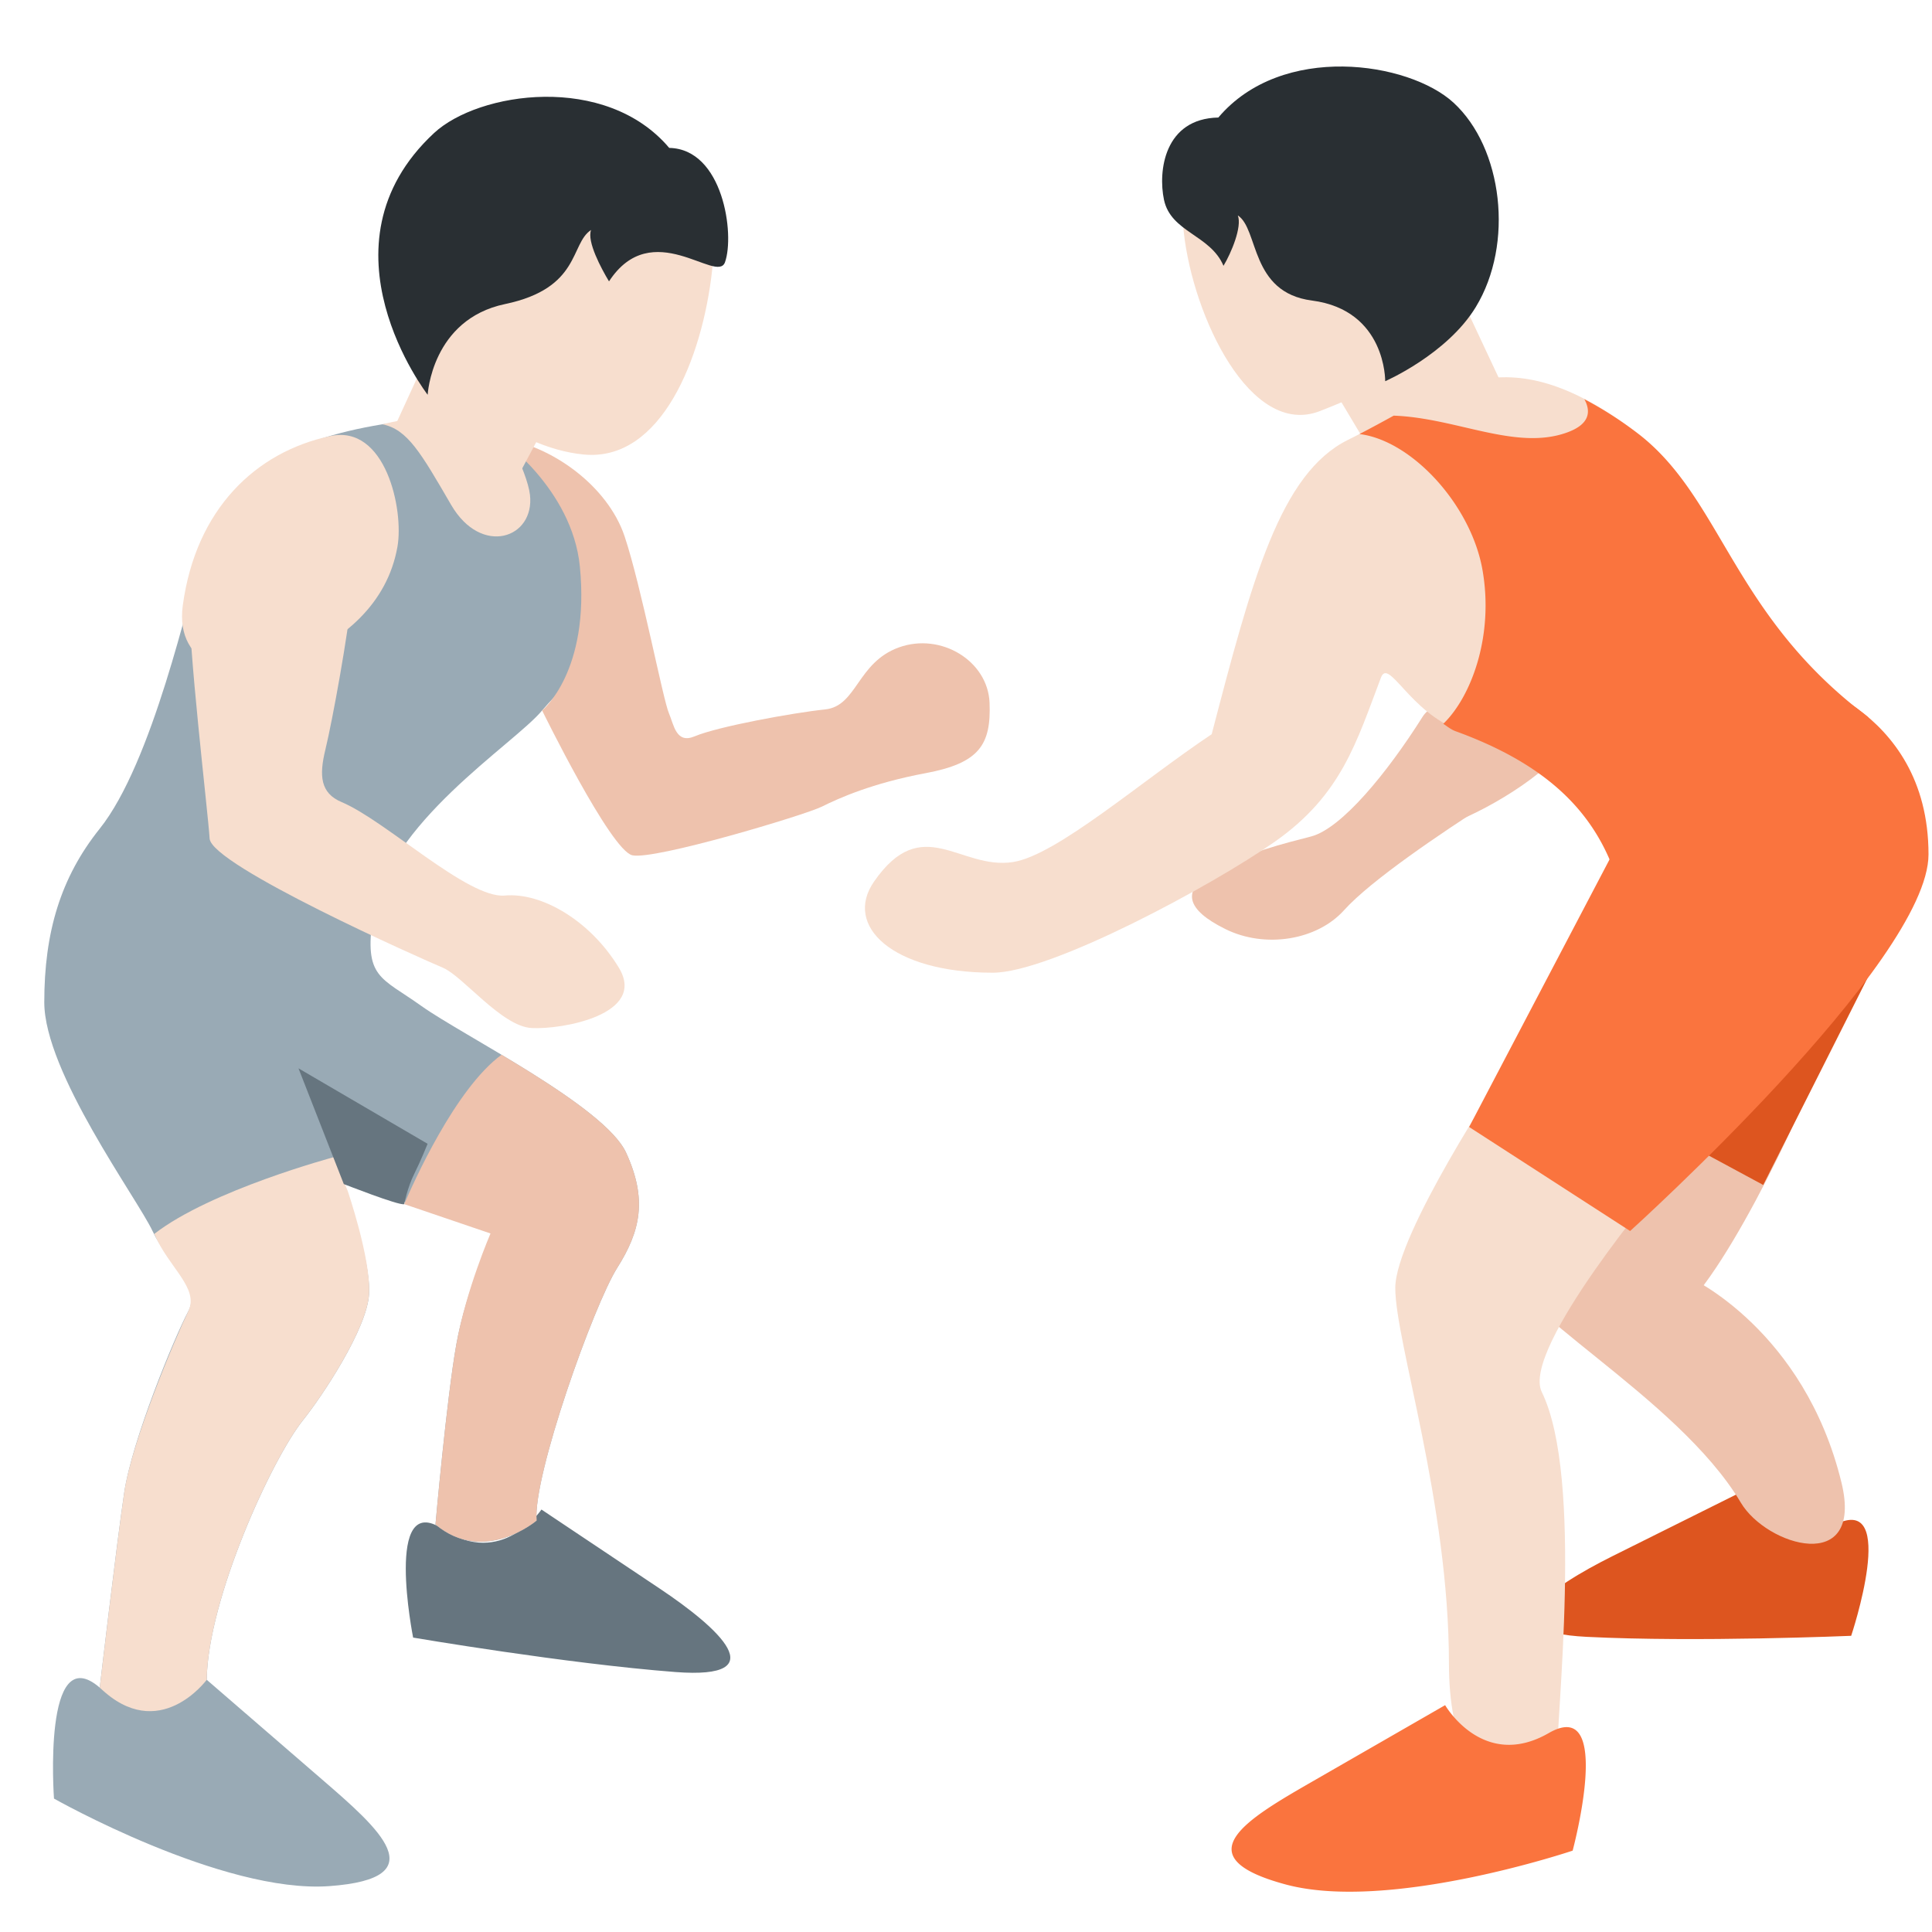
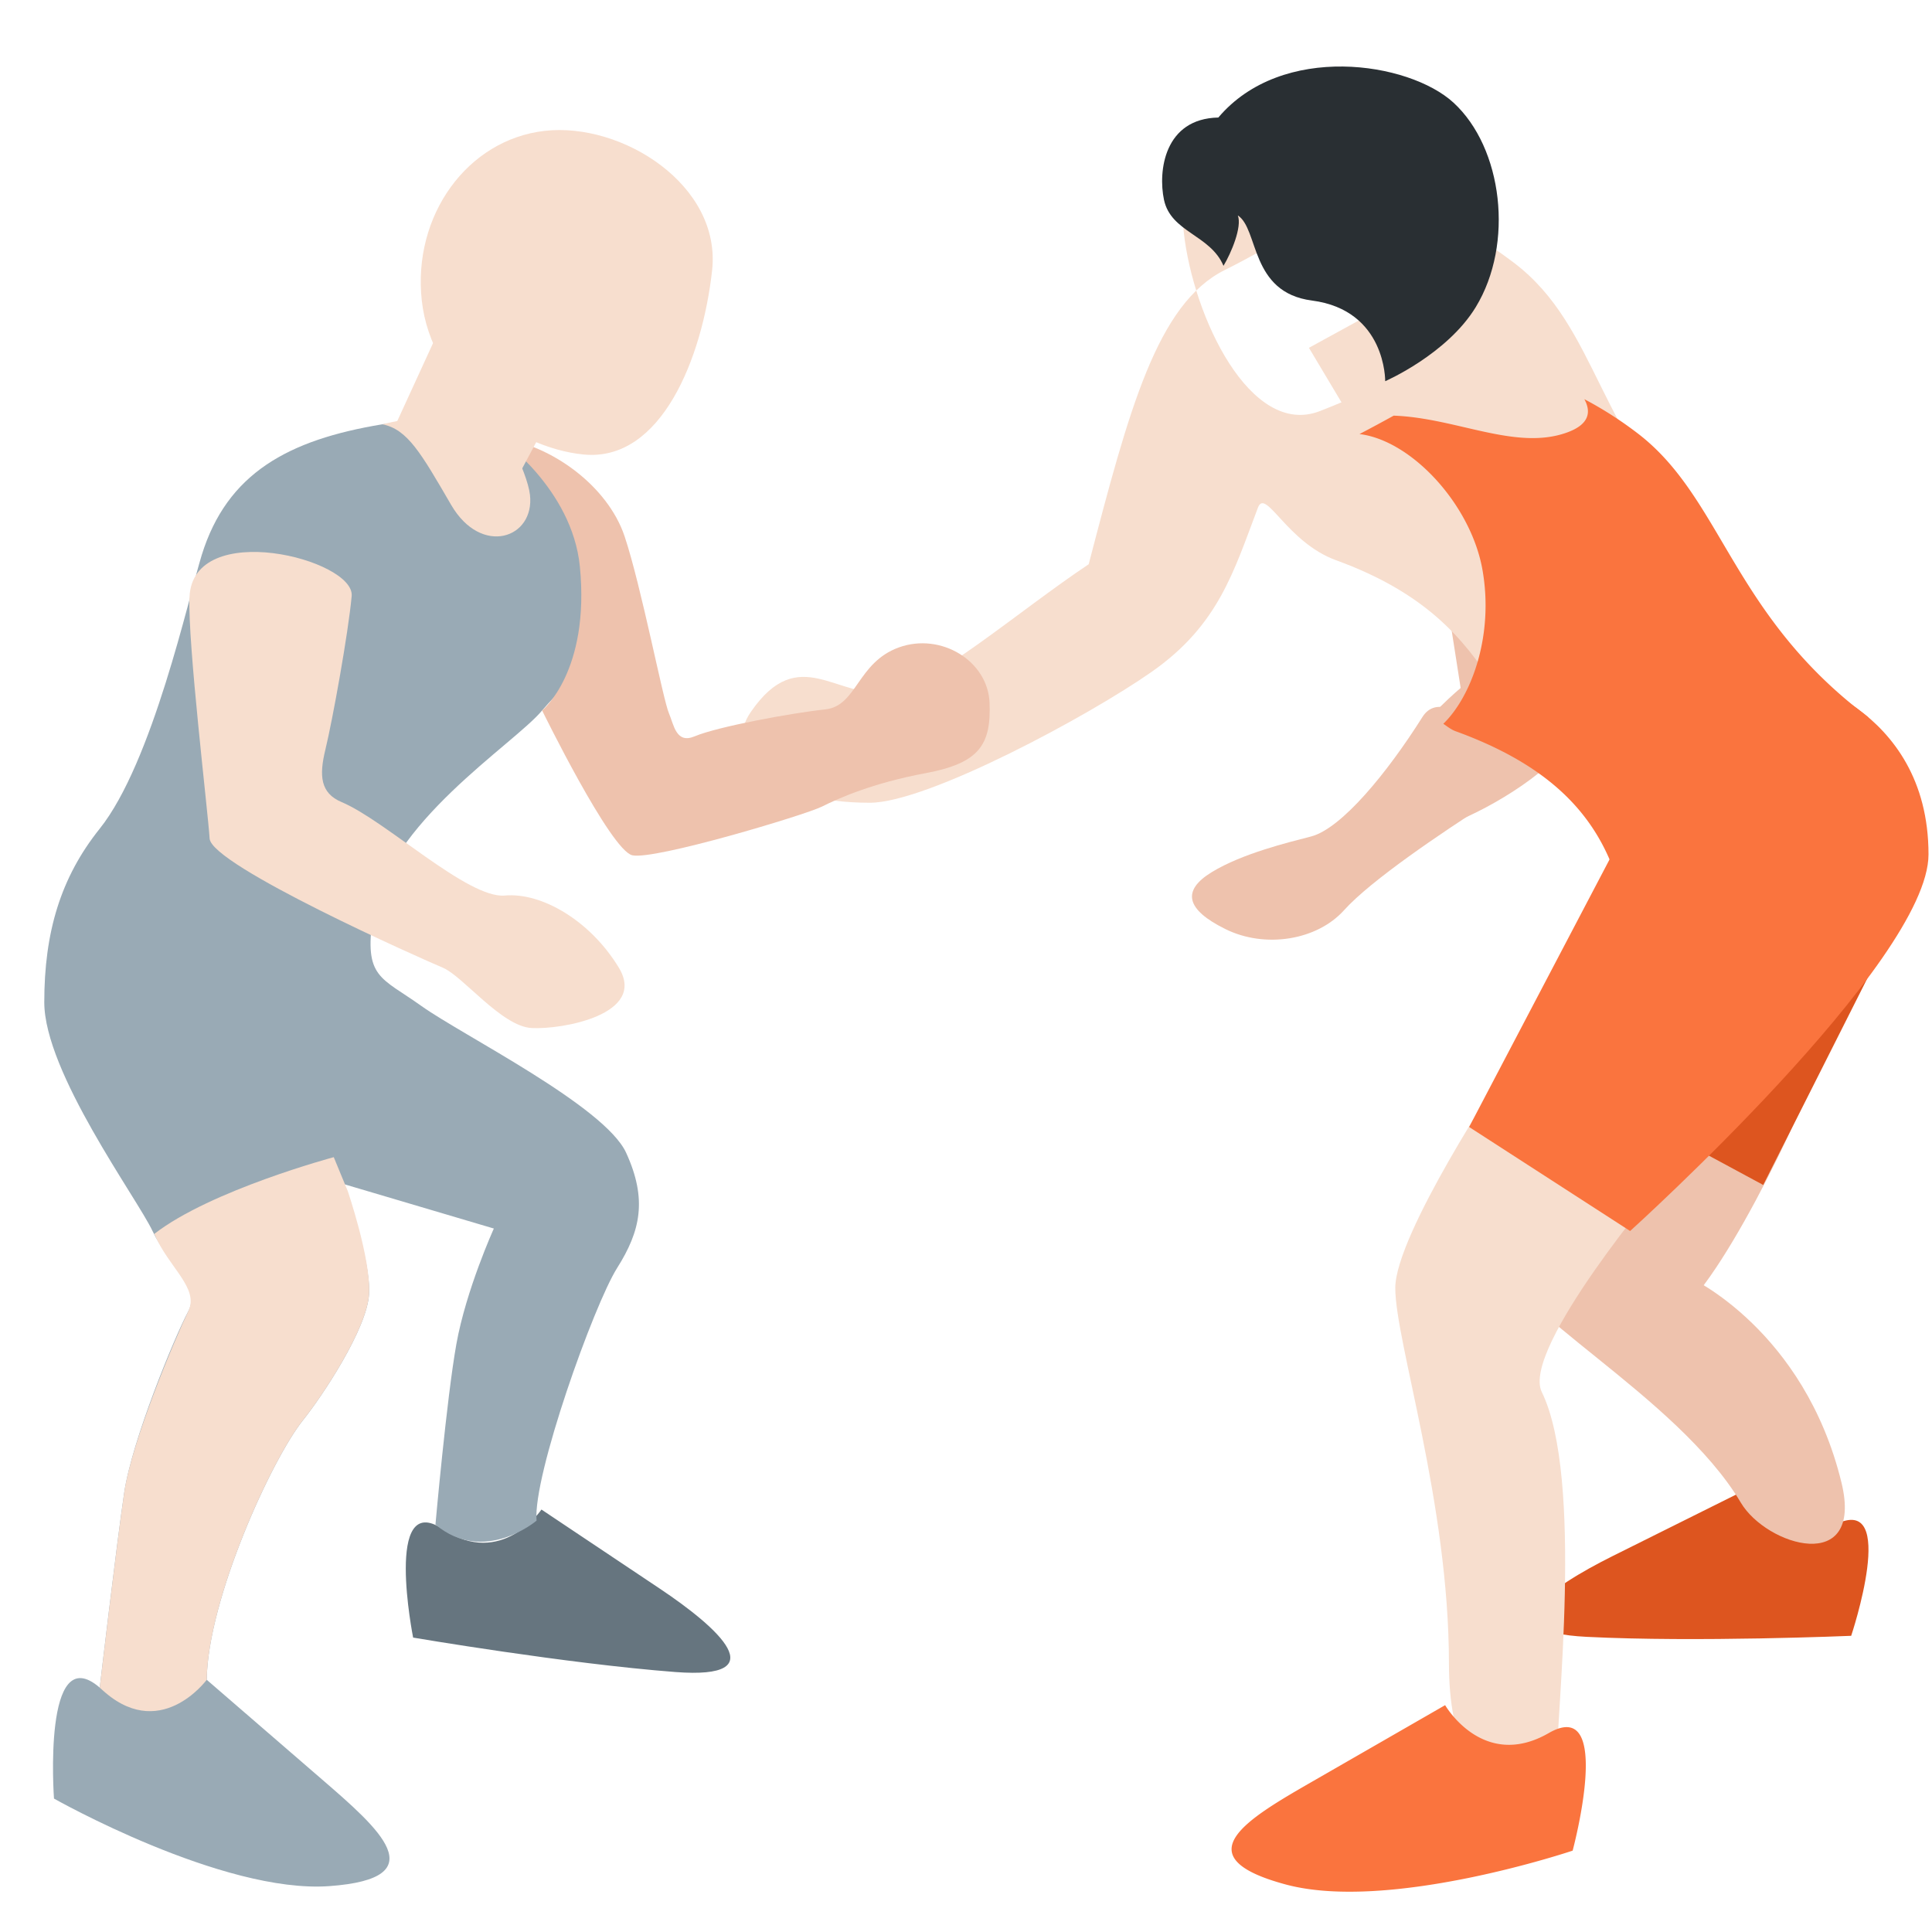
<svg xmlns="http://www.w3.org/2000/svg" viewBox="0 0 36 36">
  <path fill="#dd551f" d="M32.424 27.812s.59 1.186 1.777.594c1.186-.591.293 2.075.293 2.075s-2.887.123-4.931.019c-1.872-.095-.697-.915.488-1.506z" />
  <path fill="#eec2ad" d="M26.506 13.359c-.655 1.039-1.508 2.081-2.078 2.228-.428.111-1.28.317-1.847.663q-.851.518.255 1.063c.737.364 1.703.209 2.208-.352.505-.562 1.834-1.453 2.656-1.981.82-.527-.702-2.401-1.194-1.621" />
  <path fill="#eec2ad" d="M26.259 13.863c.287-.48.958-1.044.958-1.044l-.387-2.473 3.029.12s-.421 2.558-.549 3.137c-.127.579-1.305 1.332-2.087 1.666-.781.334-1.285-.869-.964-1.406m5.241 9.949s-3.5-1.299-3.5-.375S31.25 26 32.438 28c.479.808 2.297 1.357 1.875-.375-.692-2.839-2.813-3.813-2.813-3.813" />
  <path fill="#eec2ad" d="M28.99 23.447s1.303 1.517 2.135 1.115 2.445-3.768 2.875-5-.491-3.736-1.752-2.104c-1.261 1.634-3.258 5.989-3.258 5.989" />
  <path fill="#dd551f" d="M35.101 17.623 29 20l3.855 2.08z" />
  <path fill="#f7dece" d="M27.999 20s-2 3-2 4 1 4 1 7 2 3 2 2 .514-5.462-.27-7.061c-.395-.805 2.27-3.939 2.27-3.939z" />
  <path fill="#fa743e" d="m29.999 16-2.624 5 3 1.938s5.56-5.017 5.56-7.017c0-2.797-2.658-3.343-2.658-3.343z" />
  <path fill="#f7dece" d="m26.995 5.054 1.014 2.162-2.562 1.035-1.057-1.77z" />
-   <path fill="#f7dece" d="M27.474 4.856c-.178 1.588-1.526 2.277-2.88 2.804-1.291.502-2.363-1.756-2.536-3.333-.175-1.588 1.681-2.8 3.124-2.638s2.47 1.579 2.292 3.167m-4.896 8.825c-1.312.875-2.89 2.257-3.703 2.382-.988.152-1.688-.938-2.59.366-.569.822.34 1.696 2.215 1.696 1.079 0 4.091-1.626 5.25-2.438 1.25-.875 1.528-1.867 1.982-3.061.143-.377.536.645 1.455.98 1.666.606 2.376 1.456 2.938 2.331 2.688-1.438 3.982-2.766 3.982-2.766-2.056-1.83-2.012-3.902-3.607-5.109-2.521-1.908-3.59-.753-5.382.134-1.267.628-1.79 2.61-2.54 5.485" />
+   <path fill="#f7dece" d="M27.474 4.856c-.178 1.588-1.526 2.277-2.88 2.804-1.291.502-2.363-1.756-2.536-3.333-.175-1.588 1.681-2.8 3.124-2.638m-4.896 8.825c-1.312.875-2.89 2.257-3.703 2.382-.988.152-1.688-.938-2.59.366-.569.822.34 1.696 2.215 1.696 1.079 0 4.091-1.626 5.25-2.438 1.25-.875 1.528-1.867 1.982-3.061.143-.377.536.645 1.455.98 1.666.606 2.376 1.456 2.938 2.331 2.688-1.438 3.982-2.766 3.982-2.766-2.056-1.83-2.012-3.902-3.607-5.109-2.521-1.908-3.59-.753-5.382.134-1.267.628-1.79 2.61-2.54 5.485" />
  <path fill="#fa743e" d="M30.062 16.188c2.688-1.438 4.754-2.821 4.754-2.821-2.557-1.915-2.721-4.098-4.316-5.304a7 7 0 0 0-.978-.625c.125.229.106.47-.334.625-.952.336-2.056-.277-3.219-.318q-.306.17-.637.343c.978.12 2.082 1.323 2.293 2.538.214 1.229-.213 2.361-.731 2.861.074.049.144.108.231.139 1.666.605 2.519 1.458 2.937 2.562m-3.134 15.585s.705 1.226 1.931.52c1.226-.705.445 2.191.445 2.191s-3.417 1.151-5.348.63-.705-1.226.521-1.931z" />
  <path fill="#292f33" d="M27.084 1.913c-.832-.764-3.197-1.124-4.382.277-1.005.02-1.126.995-1.013 1.532.128.608.864.652 1.109 1.231.143-.237.349-.725.267-.939.394.256.223 1.436 1.381 1.586 1.385.18 1.365 1.503 1.365 1.503s1.153-.501 1.689-1.383c.716-1.178.501-2.964-.416-3.807" />
  <path fill="#66757f" d="M10.089 28.128s-.736 1.102-1.838.365c-1.102-.736-.553 2.021-.553 2.021s2.849.486 4.889.642c1.869.142.807-.819-.294-1.555z" />
  <path fill="#99aab5" d="M3.852 31.3s-.924 1.07-1.994.146-.852 2.068-.852 2.068 3.137 1.776 5.132 1.631.925-1.07-.146-1.995z" />
  <path fill="#99aab5" d="M7.125 7.906c1.472-.243 3.645.766 4.065 1.591.978 1.92-.577 3.13-1.089 3.742-.535.64-2.895 2.102-3.152 3.841-.169 1.148.145 1.123.906 1.667.761.543 3.413 1.863 3.812 2.733.398.869.268 1.457-.167 2.146s-1.574 3.876-1.502 4.709c0 0-.978.833-1.884.073 0 0 .208-2.345.389-3.359s.699-2.157.699-2.157l-2.796-.828s.507 1.394.471 2.046-.874 1.908-1.232 2.355c-.58.725-1.774 3.331-1.793 4.836 0 0-.89 1.214-1.994.146 0 0 .311-2.655.456-3.633s.94-2.906 1.193-3.377-.374-.881-.664-1.497S.825 19.981.825 18.676c0-1.304.304-2.323 1.031-3.232.986-1.231 1.659-4.312 1.903-5.102.473-1.523 1.609-2.146 3.366-2.436" />
  <path fill="#f7dece" d="M6.219 21.562s-2.293.614-3.344 1.43c.266.627.843 1.01.633 1.443-.234.481-1.049 2.399-1.193 3.377s-.456 3.633-.456 3.633c1.104 1.069 1.993-.145 1.993-.145.019-1.505 1.213-4.111 1.793-4.836.358-.447 1.196-1.703 1.232-2.355s-.399-1.92-.399-1.92z" />
-   <path fill="#eec2ad" d="M11.667 21.479c-.245-.534-1.337-1.236-2.321-1.825-.864.629-1.653 2.407-1.814 2.783l1.608.547s-.455 1.049-.636 2.063-.389 3.359-.389 3.359c.906.761 1.884-.073 1.884-.073-.072-.833 1.067-4.021 1.502-4.709s.564-1.275.166-2.145" />
-   <path fill="#f7dece" d="M3.406 11.281c-.156 1.156 1 1.469 2 1.062 1-.406 1.812-1.094 2-2.156.121-.688-.219-2.281-1.25-2.062-1.388.294-2.507 1.358-2.75 3.156" />
  <path fill="#eec2ad" d="M9.305 8.162c.969.125 2.021.895 2.334 1.833s.713 3.033.825 3.294c.094.219.133.578.481.431.438-.184 1.837-.439 2.431-.501s.594-.875 1.375-1.156 1.656.25 1.688 1.031c.031.781-.188 1.125-1.188 1.312s-1.625.469-1.938.625-3.125 1-3.531.906-1.68-2.698-1.68-2.698.896-.726.703-2.682c-.144-1.456-1.5-2.395-1.5-2.395" />
  <path fill="#f7dece" d="M3.531 11.125c-.036.844.344 4 .375 4.5s3.969 2.25 4.344 2.406 1.094 1.094 1.656 1.125c.563.031 2.156-.25 1.625-1.125s-1.438-1.406-2.125-1.344-2.221-1.397-3.04-1.741c-.401-.168-.42-.498-.303-.978.136-.56.427-2.174.49-2.861.062-.687-2.959-1.451-3.022.018" />
-   <path fill="#66757f" d="M7.531 22.438c-.094.031-1.125-.375-1.125-.375l-.844-2.156 2.406 1.406s-.125.312-.25.562-.187.563-.187.563" />
  <path fill="#f7dece" d="M9.031 7.719c.281.031.793 1.064.844 1.5.094.813-.906 1.156-1.469.188S7.594 8 7.125 7.906c0 0 .5-.125.969-.156s.937-.031.937-.031" />
  <path fill="#f7dece" d="m8.34 5.804-.965 2.102 2.094 1.313 1-1.875z" />
  <path fill="#f7dece" d="M7.86 5.606c.178 1.588 1.719 2.737 3.015 2.863 1.446.141 2.213-1.798 2.394-3.429.176-1.588-1.674-2.764-3.117-2.602s-2.47 1.58-2.292 3.168" />
-   <path fill="#292f33" d="M8.088 2.479c.828-.769 3.197-1.124 4.382.277 1.005.02 1.224 1.614 1.039 2.131-.148.412-1.359-.872-2.161.356-.143-.237-.416-.744-.334-.958-.394.256-.19 1.085-1.604 1.381-1.368.287-1.441 1.69-1.441 1.69s-2.146-2.772.119-4.877" />
</svg>